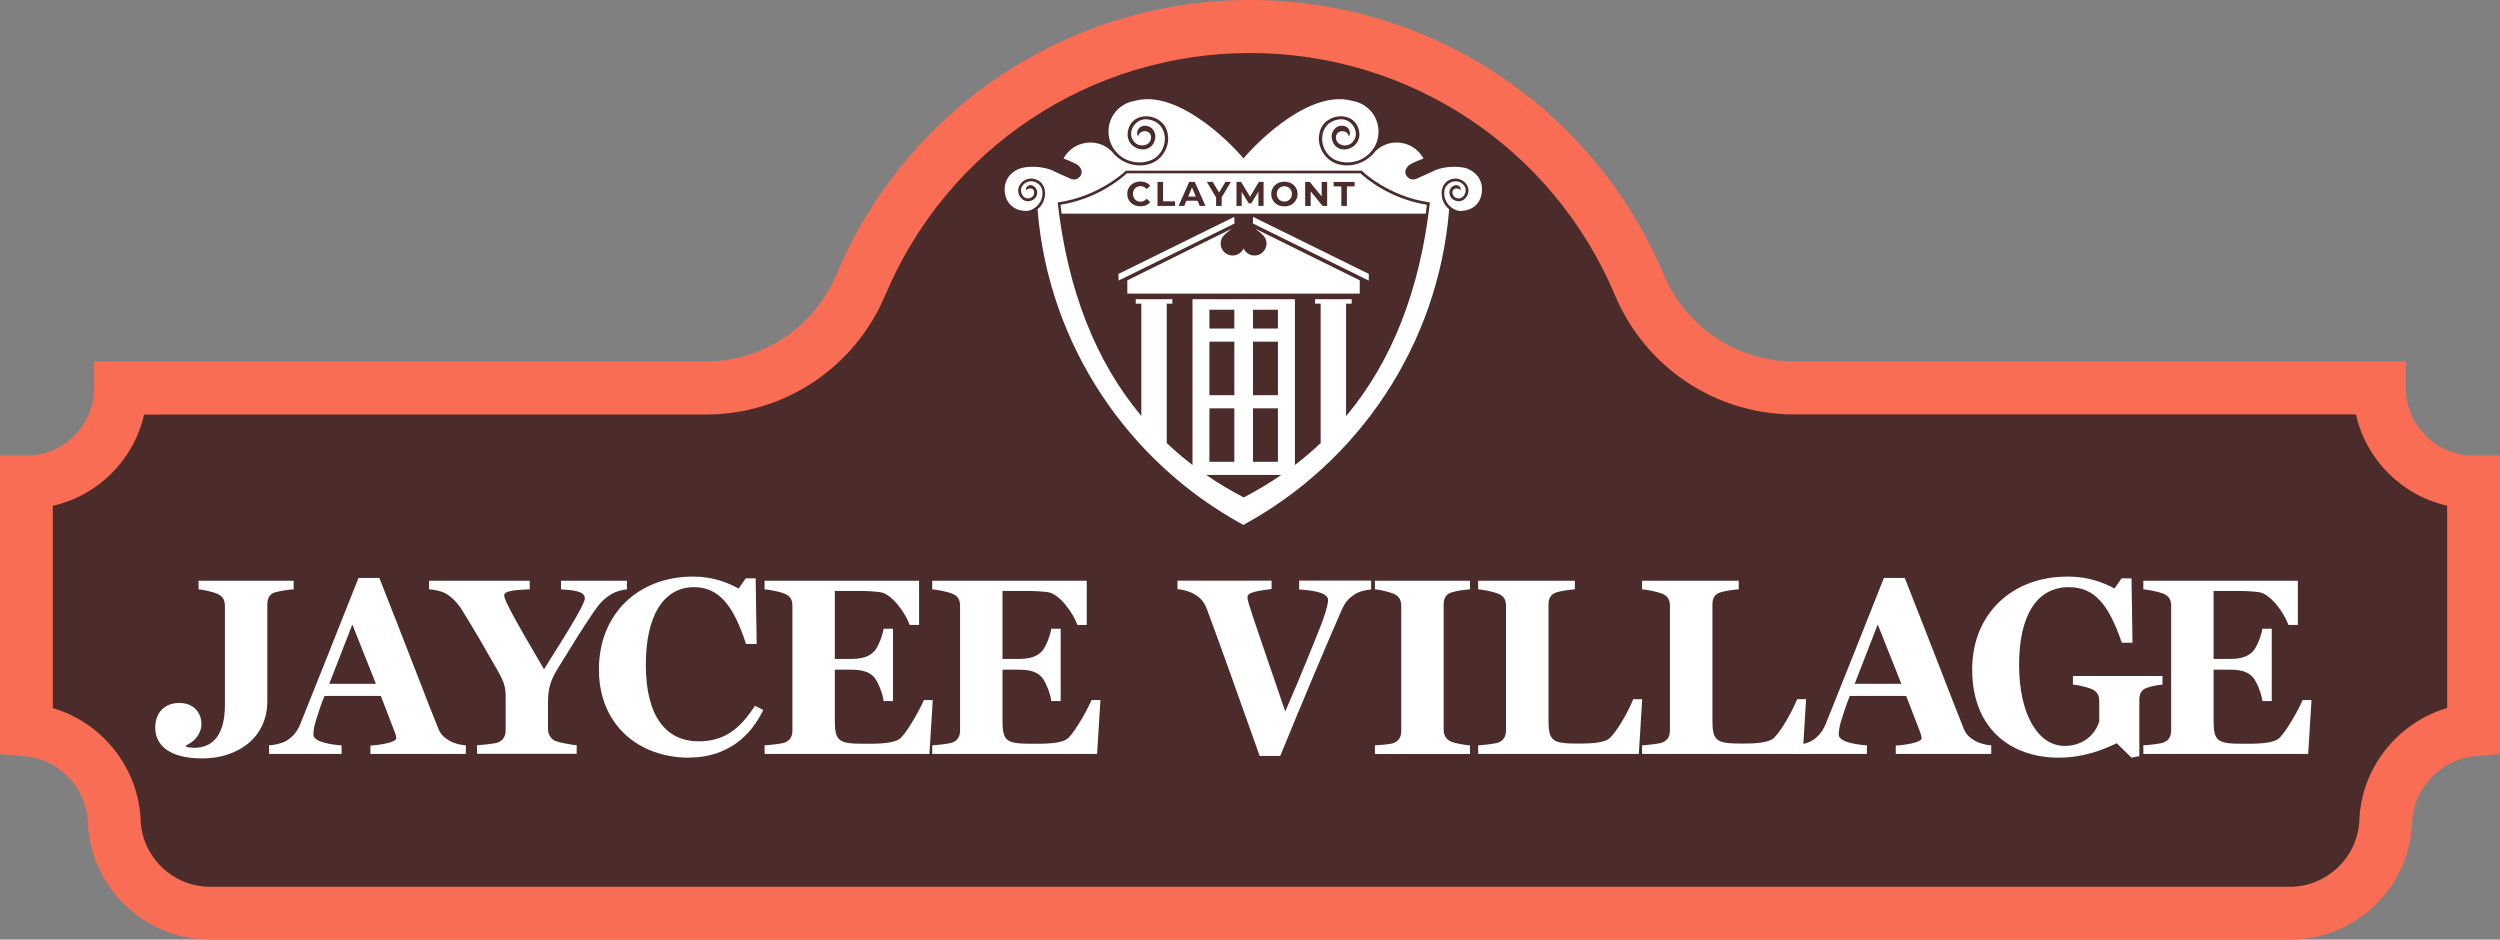
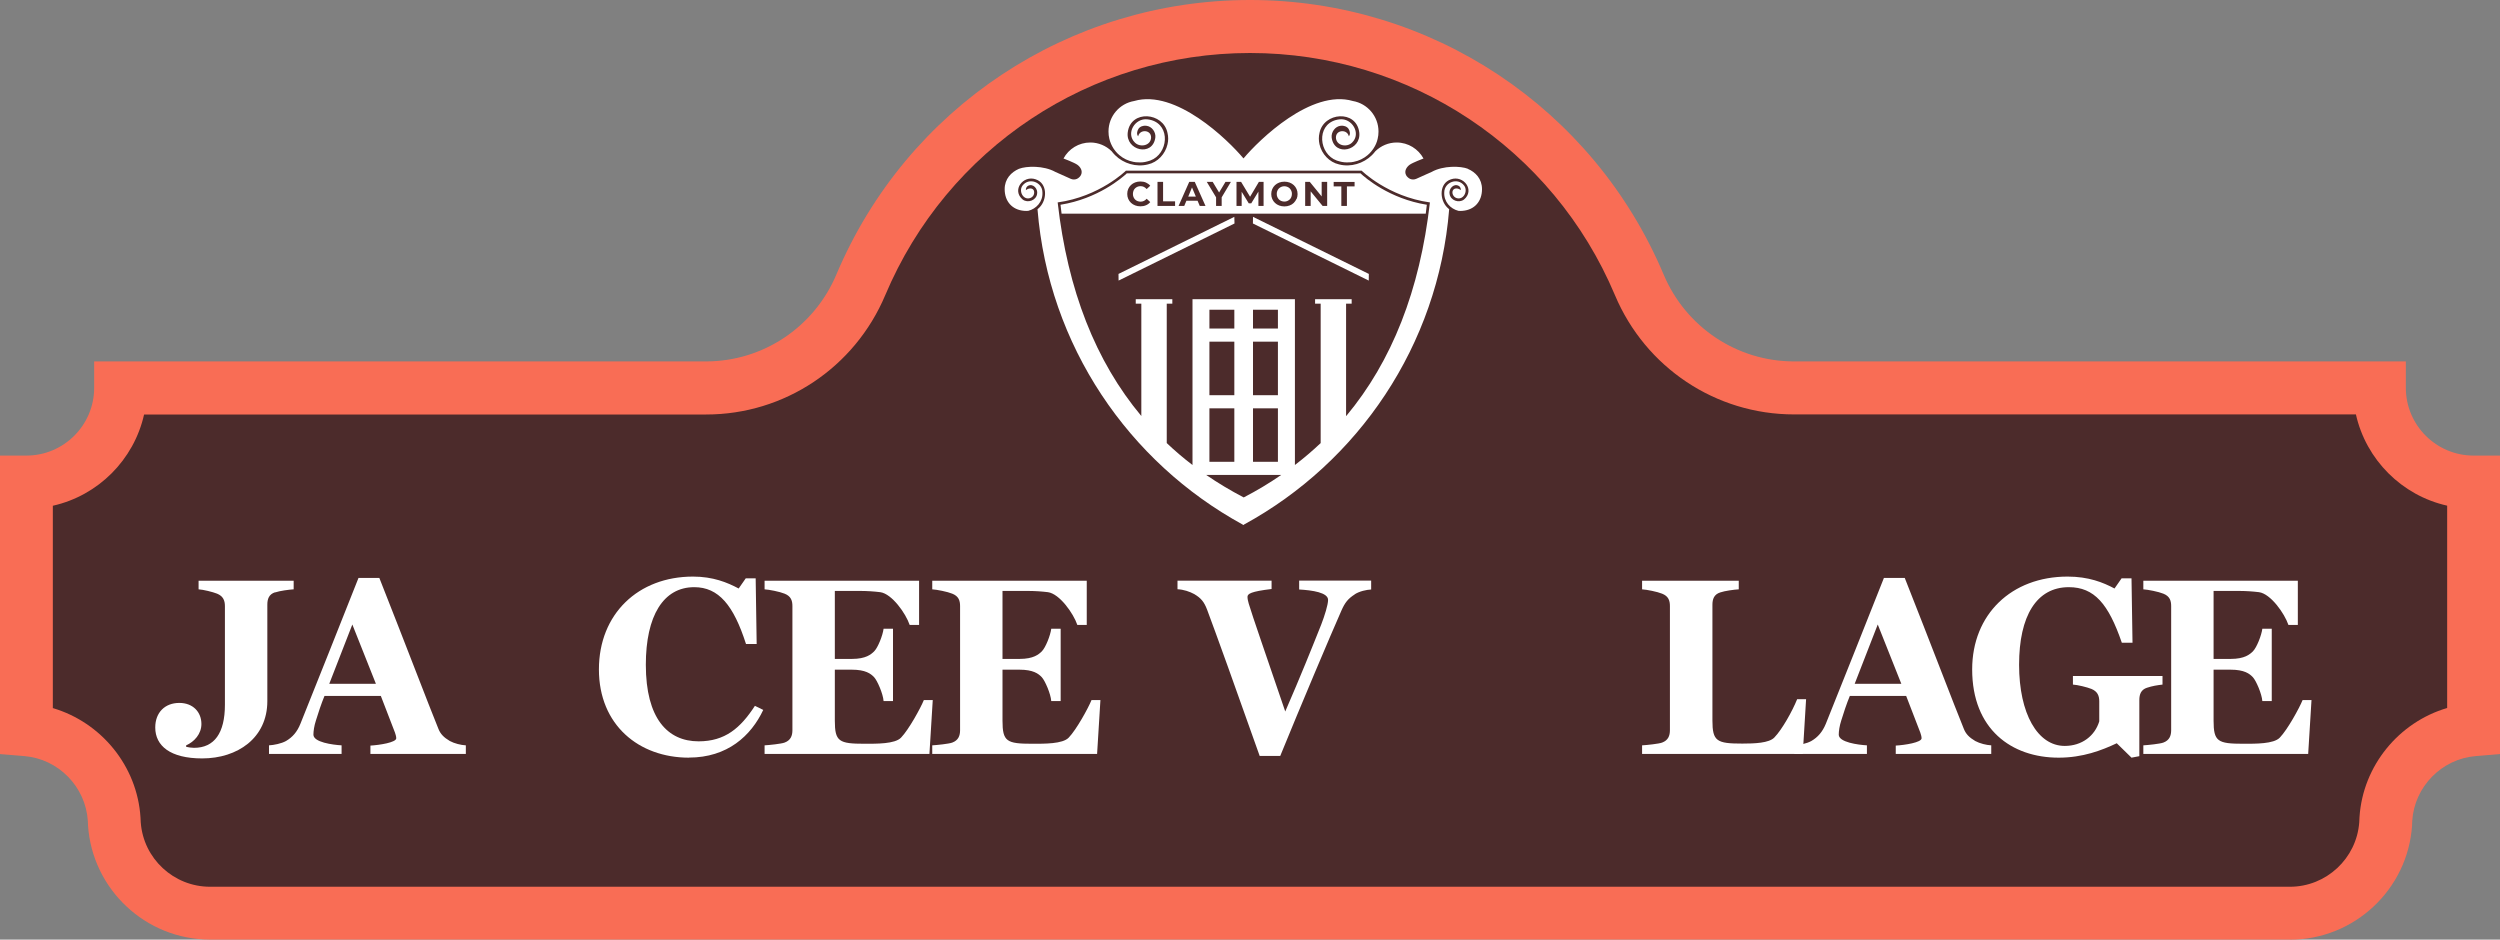
<svg xmlns="http://www.w3.org/2000/svg" id="uuid-db4a2f1a-7982-4bbf-81f1-913a1f1355e2" data-name="Layer 3" viewBox="0 0 300 112.75">
  <rect x="0" y="0" width="300" height="112.75" fill="#808080" stroke="none" />
  <path d="M296.83,57.85v29.72c-5.66.46-10.17,5.03-10.53,10.72-.01.18-.02.36-.02.53-.39,6.01-5.38,10.76-11.49,10.76H25.21c-6.1,0-11.1-4.75-11.49-10.76,0-.18,0-.36-.02-.53-.36-5.69-4.87-10.26-10.53-10.72v-29.72c6.24,0,11.3-5.06,11.3-11.3h70.25c8.12,0,15.42-4.9,18.57-12.38,7.68-18.21,25.7-30.99,46.71-30.99s39.03,12.78,46.71,30.99c3.16,7.48,10.45,12.38,18.57,12.38h70.25c0,6.24,5.06,11.3,11.3,11.3Z" style="fill: #4c2b2b; stroke-width: 0px;" />
  <g>
    <path d="M33.02,71.07c-.76.24-.94.82-.94,1.49v11.57c0,4.44-3.59,6.88-7.82,6.88-3.84,0-5.63-1.52-5.63-3.71,0-1.8,1.16-2.95,2.89-2.95,1.64,0,2.65,1.1,2.65,2.53,0,1.19-.85,2.13-1.83,2.56v.18c.27.06.64.12.94.12,2.44,0,3.71-1.77,3.71-5.17v-11.84c0-.67-.21-1.19-.94-1.49-.52-.21-1.67-.49-2.22-.52v-1.03h11.41v1.03c-.55.03-1.67.18-2.22.37Z" style="fill: #fff; stroke-width: 0px;" />
    <path d="M44.45,90.47v-1c1.07-.06,3.1-.37,3.1-.88,0-.21-.09-.49-.15-.67l-1.7-4.41h-6.76c-.37.88-.79,2.16-1.03,2.95-.21.64-.3,1.28-.3,1.7,0,.91,2.31,1.22,3.38,1.28v1.03h-8.71v-1.03c.58-.03,1.49-.21,2.04-.52.79-.46,1.34-1.1,1.73-2.07,2.1-5.24,4.66-11.66,6.97-17.5h2.5c3.14,7.94,5.91,15.22,7.09,18.11.24.61.64,1.03,1.37,1.46.55.3,1.34.49,1.92.52v1.03h-11.45ZM42.28,74.94l-2.77,7.12h5.6l-2.83-7.12Z" style="fill: #fff; stroke-width: 0px;" />
-     <path d="M73.43,71.26c-.88.52-1.46,1.1-2.16,2.13-1.52,2.25-2.25,3.44-4.2,6.61-1.07,1.7-1.31,2.68-1.31,4.35v3.04c0,.67.24,1.25.94,1.55.37.15,1.95.46,2.5.49v1.03h-11.96v-1.03c.55-.03,2.1-.18,2.5-.33.73-.27.94-.88.94-1.55v-3.8c0-1.22-.12-1.8-.97-3.29-1.64-2.89-2.77-4.84-4.2-7.15-.64-1.04-1.31-1.67-2.04-2.1-.55-.3-1.4-.46-1.98-.49v-1.03h12.08v1.03c-1.07.06-3.07.06-3.07.73,0,.43.67,1.89,4.78,8.86,3.8-5.97,4.9-8.01,4.9-8.49,0-.91-1.46-1-2.86-1.1v-1.03h7.91v1.03c-.7.09-1.28.24-1.8.55Z" style="fill: #fff; stroke-width: 0px;" />
    <path d="M82.68,90.92c-6.03,0-10.81-3.93-10.81-10.59s4.72-11.14,11.29-11.14c2.4,0,4.11.7,5.48,1.43l.85-1.22h1.19l.12,7.88h-1.28c-1.49-4.66-3.29-6.82-6.21-6.82-3.71,0-5.81,3.44-5.81,9.31,0,6.45,2.62,9.19,6.33,9.19,3.17,0,5.02-1.58,6.76-4.26l1,.49c-1.46,3.1-4.29,5.72-8.92,5.72Z" style="fill: #fff; stroke-width: 0px;" />
    <path d="M111.54,90.47h-19.79v-1.03c.55-.03,2.01-.18,2.4-.33.73-.27.94-.82.94-1.49v-14.89c0-.67-.18-1.19-.94-1.49-.58-.24-1.86-.49-2.4-.52v-1.03h18.54v5.3h-1.13c-.46-1.37-2.13-3.74-3.53-3.93-.73-.09-1.55-.15-2.53-.15h-2.92v8.16h2.04c1.7,0,2.31-.55,2.68-.91.46-.46,1.03-1.92,1.13-2.71h1.13v8.68h-1.13c-.06-.88-.76-2.47-1.13-2.86-.4-.43-1.04-.91-2.68-.91h-2.04v6.12c0,2.5.49,2.77,3.56,2.77,1.46,0,3.65.03,4.38-.73.94-.97,2.37-3.59,2.74-4.51h1.07l-.4,6.48Z" style="fill: #fff; stroke-width: 0px;" />
    <path d="M131.66,90.47h-19.79v-1.03c.55-.03,2.01-.18,2.4-.33.73-.27.94-.82.94-1.49v-14.89c0-.67-.18-1.19-.94-1.49-.58-.24-1.86-.49-2.4-.52v-1.03h18.54v5.3h-1.13c-.46-1.37-2.13-3.74-3.53-3.93-.73-.09-1.55-.15-2.53-.15h-2.92v8.16h2.04c1.7,0,2.31-.55,2.68-.91.46-.46,1.03-1.92,1.13-2.71h1.13v8.68h-1.13c-.06-.88-.76-2.47-1.13-2.86-.4-.43-1.04-.91-2.68-.91h-2.04v6.12c0,2.5.49,2.77,3.56,2.77,1.46,0,3.65.03,4.38-.73.94-.97,2.37-3.59,2.74-4.51h1.07l-.4,6.48Z" style="fill: #fff; stroke-width: 0px;" />
    <path d="M162.58,71.32c-.82.52-1.19,1-1.61,1.95-1.28,2.89-4.9,11.45-7.34,17.44h-2.47c-2.83-8.01-5.24-14.7-6.3-17.53-.37-.97-.73-1.4-1.55-1.89-.55-.3-1.28-.55-2.01-.58v-1.03h11.29v1c-2.5.3-2.89.58-2.89.94,0,.24.06.52.15.82.43,1.46,2.07,6.15,4.38,12.94,1.89-4.35,3.23-7.7,4.32-10.44.4-1.03.82-2.37.82-2.95,0-.88-1.86-1.16-3.47-1.25v-1.07h8.64v1.07c-.58.03-1.4.21-1.98.58Z" style="fill: #fff; stroke-width: 0px;" />
-     <path d="M164.99,90.47v-1.03c.55-.03,1.83-.12,2.22-.27.73-.27.94-.82.94-1.49v-14.95c0-.67-.21-1.19-.94-1.49-.52-.21-1.67-.49-2.22-.52v-1.03h11.41v1.03c-.55.03-1.67.18-2.22.37-.76.24-.94.82-.94,1.49v14.95c0,.67.24,1.19.94,1.49.37.15,1.67.4,2.22.43v1.03h-11.41Z" style="fill: #fff; stroke-width: 0px;" />
-     <path d="M196.65,90.47h-19.27v-1.03c.55-.03,2.01-.18,2.4-.33.73-.27.94-.82.94-1.49v-14.89c0-.67-.18-1.19-.94-1.49-.58-.24-1.86-.49-2.4-.52v-1.03h11.6v1.03c-.55.03-1.67.18-2.22.37-.76.24-.94.82-.94,1.49v13.88c0,2.5.52,2.77,3.59,2.77,1.46,0,3.2-.06,3.84-.73.94-.97,2.16-3.17,2.74-4.6h1.07l-.4,6.57Z" style="fill: #fff; stroke-width: 0px;" />
    <path d="M216.32,90.47h-19.27v-1.03c.55-.03,2.01-.18,2.4-.33.73-.27.94-.82.94-1.49v-14.89c0-.67-.18-1.19-.94-1.49-.58-.24-1.86-.49-2.4-.52v-1.03h11.6v1.03c-.55.03-1.67.18-2.22.37-.76.24-.94.82-.94,1.49v13.88c0,2.5.52,2.77,3.59,2.77,1.46,0,3.2-.06,3.84-.73.94-.97,2.16-3.17,2.74-4.6h1.07l-.4,6.57Z" style="fill: #fff; stroke-width: 0px;" />
    <path d="M227.49,90.47v-1c1.07-.06,3.1-.37,3.1-.88,0-.21-.09-.49-.15-.67l-1.7-4.41h-6.76c-.37.88-.79,2.16-1.03,2.95-.21.64-.3,1.28-.3,1.7,0,.91,2.31,1.22,3.38,1.28v1.03h-8.71v-1.03c.58-.03,1.49-.21,2.04-.52.79-.46,1.34-1.1,1.74-2.07,2.1-5.24,4.66-11.66,6.97-17.5h2.5c3.14,7.94,5.91,15.22,7.09,18.11.24.61.64,1.03,1.37,1.46.55.3,1.34.49,1.92.52v1.03h-11.45ZM225.33,74.94l-2.77,7.12h5.6l-2.83-7.12Z" style="fill: #fff; stroke-width: 0px;" />
    <path d="M257.66,82.52c-.76.24-.94.82-.94,1.49v6.73l-.94.18-1.77-1.73c-1.8.85-4.08,1.73-6.97,1.73-5.66,0-10.38-3.41-10.38-10.59,0-6.61,4.72-11.14,11.45-11.14,2.53,0,4.26.7,5.63,1.43l.85-1.22h1.19l.12,7.73h-1.28c-1.61-4.69-3.32-6.67-6.36-6.67-3.87,0-5.97,3.44-5.97,9.31s2.22,9.74,5.48,9.74c2.07,0,3.62-1.22,4.14-2.95v-2.4c0-.67-.21-1.19-.94-1.49-.52-.21-1.67-.49-2.22-.52v-1.03h10.75v1.03c-.58.06-1.28.18-1.83.37Z" style="fill: #fff; stroke-width: 0px;" />
    <path d="M276.99,90.47h-19.79v-1.03c.55-.03,2.01-.18,2.4-.33.73-.27.94-.82.94-1.49v-14.89c0-.67-.18-1.19-.94-1.49-.58-.24-1.86-.49-2.4-.52v-1.03h18.54v5.3h-1.13c-.46-1.37-2.13-3.74-3.53-3.93-.73-.09-1.55-.15-2.53-.15h-2.92v8.16h2.04c1.7,0,2.31-.55,2.68-.91.46-.46,1.03-1.92,1.13-2.71h1.13v8.68h-1.13c-.06-.88-.76-2.47-1.13-2.86-.4-.43-1.03-.91-2.68-.91h-2.04v6.12c0,2.5.49,2.77,3.56,2.77,1.46,0,3.65.03,4.38-.73.94-.97,2.37-3.59,2.74-4.51h1.07l-.4,6.48Z" style="fill: #fff; stroke-width: 0px;" />
  </g>
  <g>
-     <path d="M151.79,28.5c.4.69.16,1.57-.53,1.97-.69.4-1.57.16-1.97-.53-.02-.03-.04-.07-.06-.12-.02.04-.04.09-.06.12-.4.69-1.28.93-1.97.53-.69-.4-.93-1.28-.53-1.97.15-.26.63-.67,1.17-1.07l-12.56,6.21v1.59h27.89v-1.59l-12.56-6.21c.54.4,1.02.81,1.17,1.07Z" style="fill: #fff; stroke-width: 0px;" />
    <polygon points="150.35 26.82 164.25 33.67 164.26 32.87 150.36 26.02 150.35 26.82" style="fill: #fff; stroke-width: 0px;" />
    <path d="M176.17,20.26c-.89-.35-2.98-.41-4.37.37l-.49.22-.05.02-1.31.59c-.12.05-.25.08-.37.08-.24,0-.47-.09-.64-.26-.02-.01-.03-.03-.04-.04-.08-.07-.15-.16-.19-.27-.21-.45.07-.92.45-1.2.38-.27,1.66-.75,1.66-.75-.62-1.14-1.83-1.92-3.22-1.92-.99,0-1.89.4-2.55,1.04-.13.17-.27.33-.42.48-1.01,1-2.54,1.47-3.94,1.11-1.18-.26-2.09-1.26-2.35-2.41-.1-.45-.11-.92,0-1.37.5-2.49,4.42-2.81,4.77-.07.28,2.18-2.98,2.98-3.31.64-.08-.65.41-1.37,1.1-1.43.34-.04.74.08.93.38.18.29.23.66.03.89-.18-.87-1.54-.82-1.55.13.01.98,1.29,1.25,1.93.63,1.14-1.09,0-2.98-1.49-2.8-2.65.29-2.66,3.65-.72,4.77.02.01.04.03.07.03.2.11.42.2.66.25.36.1.75.14,1.13.11.06,0,.12,0,.17-.01.02,0,.05,0,.07,0,.1-.01.21-.03.31-.05.63-.12,1.2-.4,1.67-.8.08-.07.16-.13.23-.21.15-.15.28-.31.4-.48.03-.04.06-.08.09-.13.23-.35.4-.73.49-1.15.07-.28.1-.57.1-.87,0-1.83-1.33-3.36-3.08-3.66-4.97-1.45-11.22,4.63-13.12,6.89-1.9-2.26-8.14-8.34-13.12-6.89-1.75.3-3.08,1.82-3.08,3.66,0,.3.03.59.1.87.1.42.27.8.49,1.15.03.04.06.09.09.13.12.17.25.33.4.48.07.07.15.14.23.21.47.4,1.04.68,1.67.8.1.02.21.04.31.05.02,0,.05,0,.07,0,.06,0,.12.01.17.01.38.03.76,0,1.13-.11.24-.05.46-.14.66-.25.03,0,.05-.02.07-.03,1.95-1.12,1.93-4.47-.72-4.77-1.5-.18-2.63,1.71-1.49,2.8.64.62,1.92.35,1.93-.63,0-.95-1.37-1-1.55-.13-.2-.23-.15-.6.03-.89.19-.3.59-.42.93-.38.69.06,1.19.78,1.1,1.43-.33,2.33-3.59,1.54-3.31-.64.35-2.74,4.27-2.42,4.77.07.11.46.11.93,0,1.37-.26,1.15-1.17,2.15-2.35,2.41-1.4.36-2.94-.11-3.94-1.11-.15-.15-.29-.31-.42-.48-.66-.64-1.56-1.04-2.55-1.04-1.39,0-2.6.77-3.22,1.92,0,0,1.28.48,1.66.75.38.27.66.74.45,1.2-.05.11-.11.2-.19.27-.01.02-.03.03-.04.04-.17.17-.4.26-.64.26-.12,0-.25-.03-.37-.08l-1.31-.59-.05-.02-.49-.22c-1.39-.78-3.48-.72-4.37-.37-.92.4-1.71,1.2-1.71,2.44,0,1.45.88,2.48,2.33,2.6.17.02.34.01.5,0,.96-.24,1.77-1.09,1.7-2.22-.01-1.24-1.62-1.81-2.38-.82-.51.65.07,1.81.93,1.5.19-.07.36-.23.42-.42.05-.15.06-.33,0-.48-.16-.37-.7-.27-.95-.04-.04-.18.08-.44.25-.52.61-.33,1.22.37,1.09.98-.12.77-1.11,1.12-1.72.67-1.36-1.12.04-2.97,1.56-2.43,1.42.48,1.38,2.41.47,3.35-.08.09-.17.16-.26.24,1.32,16.35,10.93,30.35,24.61,37.83,0,0,.06.07.09.05.03.02.09-.05.09-.05,13.68-7.47,23.29-21.48,24.61-37.83-.09-.07-.18-.15-.26-.24-.91-.94-.95-2.88.47-3.35,1.52-.54,2.92,1.31,1.56,2.43-.61.45-1.6.11-1.72-.67-.13-.61.48-1.31,1.09-.98.17.07.29.34.25.52-.24-.23-.78-.33-.95.04-.07.15-.06.33,0,.48.07.19.23.35.42.42.86.31,1.44-.85.93-1.5-.75-.99-2.36-.42-2.38.82-.06,1.13.74,1.98,1.7,2.22.16.02.33.02.5,0,1.45-.12,2.33-1.15,2.33-2.6,0-1.24-.78-2.05-1.71-2.44ZM149.24,59.69c-1.58-.83-3.08-1.72-4.5-2.7h9.01c-1.42.98-2.92,1.88-4.5,2.7ZM148.12,41v6.42h-2.99v-6.42h2.99ZM145.13,39.42v-2.25h2.99v2.25h-2.99ZM148.12,49v6.42h-2.99v-6.42h2.99ZM153.35,41v6.42h-2.99v-6.42h2.99ZM150.36,39.42v-2.25h2.99v2.25h-2.99ZM153.35,49v6.42h-2.99v-6.42h2.99ZM161.53,49.92v-13.48h.67v-.54h-4.39v.54h.67v16.72h.01c-.98.93-2.02,1.81-3.1,2.64v-19.9h-12.29v19.9c-1.09-.83-2.12-1.71-3.1-2.64h.01v-16.72h.67v-.54h-4.39v.54h.67v13.48c-5.48-6.56-8.84-15.08-10.04-25.63,5.05-.7,8.19-3.81,8.19-3.81h28.29s3.14,3.11,8.19,3.81c-1.2,10.55-4.57,19.07-10.04,25.63Z" style="fill: #fff; stroke-width: 0px;" />
    <polygon points="142.59 23.59 143.5 23.59 143.04 22.49 142.59 23.59" style="fill: #fff; stroke-width: 0px;" />
    <path d="M149.37,20.8h-14.15c-.56.53-3.47,3.05-7.96,3.77.04.34.08.69.13,1.07h43.7c.05-.37.1-.73.13-1.07-4.49-.72-7.4-3.24-7.96-3.77h-13.89ZM136.02,23.65c.05.11.11.21.19.29.08.08.18.15.29.19s.24.07.37.07c.14,0,.28-.03.4-.09.12-.06.23-.14.33-.26l.43.4c-.14.17-.31.3-.51.38-.2.09-.43.13-.68.13-.22,0-.43-.04-.62-.11-.19-.07-.36-.18-.5-.31s-.25-.29-.33-.47c-.08-.18-.12-.38-.12-.6s.04-.42.12-.6c.08-.18.19-.34.33-.47.14-.13.31-.24.5-.31.19-.07.4-.11.62-.11.25,0,.48.04.68.13.2.09.37.21.51.38l-.43.4c-.1-.11-.21-.2-.33-.26-.12-.06-.26-.09-.4-.09-.13,0-.26.02-.37.07-.11.05-.21.11-.29.19-.08.08-.15.18-.19.29s-.07.24-.07.38.02.26.07.38ZM141.01,24.71h-2.11v-2.89h.67v2.34h1.44v.54ZM143.97,24.71l-.26-.62h-1.34l-.26.62h-.68l1.28-2.89h.66l1.29,2.89h-.7ZM146.6,24.71h-.67v-1.03l-1.12-1.86h.71l.77,1.28.77-1.28h.65l-1.11,1.86v1.03ZM151.63,24.71h-.62v-1.72s-.86,1.41-.86,1.41h-.3l-.85-1.39v1.7h-.62v-2.89h.55l1.08,1.79,1.06-1.79h.56v2.89ZM155.58,23.87c-.08.18-.19.34-.33.48s-.31.24-.5.31c-.19.07-.4.11-.62.11s-.44-.04-.63-.11c-.19-.07-.36-.18-.5-.31-.14-.13-.25-.29-.33-.47-.08-.18-.12-.38-.12-.59s.04-.42.12-.6c.08-.18.19-.34.33-.47.14-.13.31-.24.5-.31.19-.07.4-.11.63-.11s.44.04.63.11c.19.07.36.18.5.31.14.13.25.29.33.47.08.18.12.38.12.6s-.04.41-.12.6ZM159.26,24.71h-.55l-1.43-1.75v1.75h-.66v-2.89h.55l1.43,1.75v-1.75h.66v2.89ZM162.55,22.37h-.92v2.34h-.67v-2.34h-.92v-.54h2.51v.54Z" style="fill: #fff; stroke-width: 0px;" />
    <polygon points="148.12 26.02 134.22 32.87 134.23 33.67 148.14 26.82 148.12 26.02" style="fill: #fff; stroke-width: 0px;" />
    <path d="M154.77,22.61c-.08-.08-.18-.15-.29-.19-.11-.05-.23-.07-.36-.07s-.25.02-.36.07c-.11.05-.21.11-.29.19-.08.08-.14.18-.19.29s-.07.24-.07.37.02.26.07.37.11.21.19.29c.08.08.18.15.29.19s.23.07.36.07.25-.02.36-.07.2-.11.29-.19c.08-.08.15-.18.19-.29s.07-.24.07-.37-.02-.26-.07-.37-.11-.21-.19-.29Z" style="fill: #fff; stroke-width: 0px;" />
  </g>
  <path d="M274.79,112.75H25.21c-7.72,0-14.15-6.03-14.65-13.73v-.15c0-.12-.01-.24-.02-.36-.26-4.11-3.54-7.45-7.63-7.78l-2.91-.24v-35.82h3.17c4.48,0,8.13-3.65,8.13-8.13v-3.17h73.42c6.83,0,12.98-4.1,15.65-10.44C108.81,12.93,128.29,0,150,0s41.19,12.93,49.63,32.93c2.67,6.34,8.82,10.44,15.65,10.44h73.42v3.17c0,4.48,3.65,8.13,8.13,8.13h3.17v35.82l-2.91.24c-4.08.33-7.36,3.67-7.62,7.76-.01.15-.01.27-.02.39v.15c-.5,7.7-6.94,13.73-14.66,13.73ZM16.89,98.68c.31,4.34,3.95,7.73,8.32,7.73h249.58c4.36,0,8-3.39,8.32-7.73,0-.21.01-.42.03-.62.4-6.18,4.73-11.4,10.52-13.1v-24.28c-5.44-1.22-9.73-5.51-10.95-10.95h-67.43c-9.39,0-17.83-5.62-21.49-14.32-7.44-17.65-24.63-29.05-43.78-29.05s-36.34,11.4-43.78,29.06c-3.67,8.7-12.11,14.32-21.49,14.32H17.29c-1.22,5.44-5.51,9.73-10.95,10.95v24.28c5.79,1.71,10.13,6.93,10.52,13.13.01.19.02.39.03.6Z" style="fill: #f96d55; stroke-width: 0px;" />
</svg>